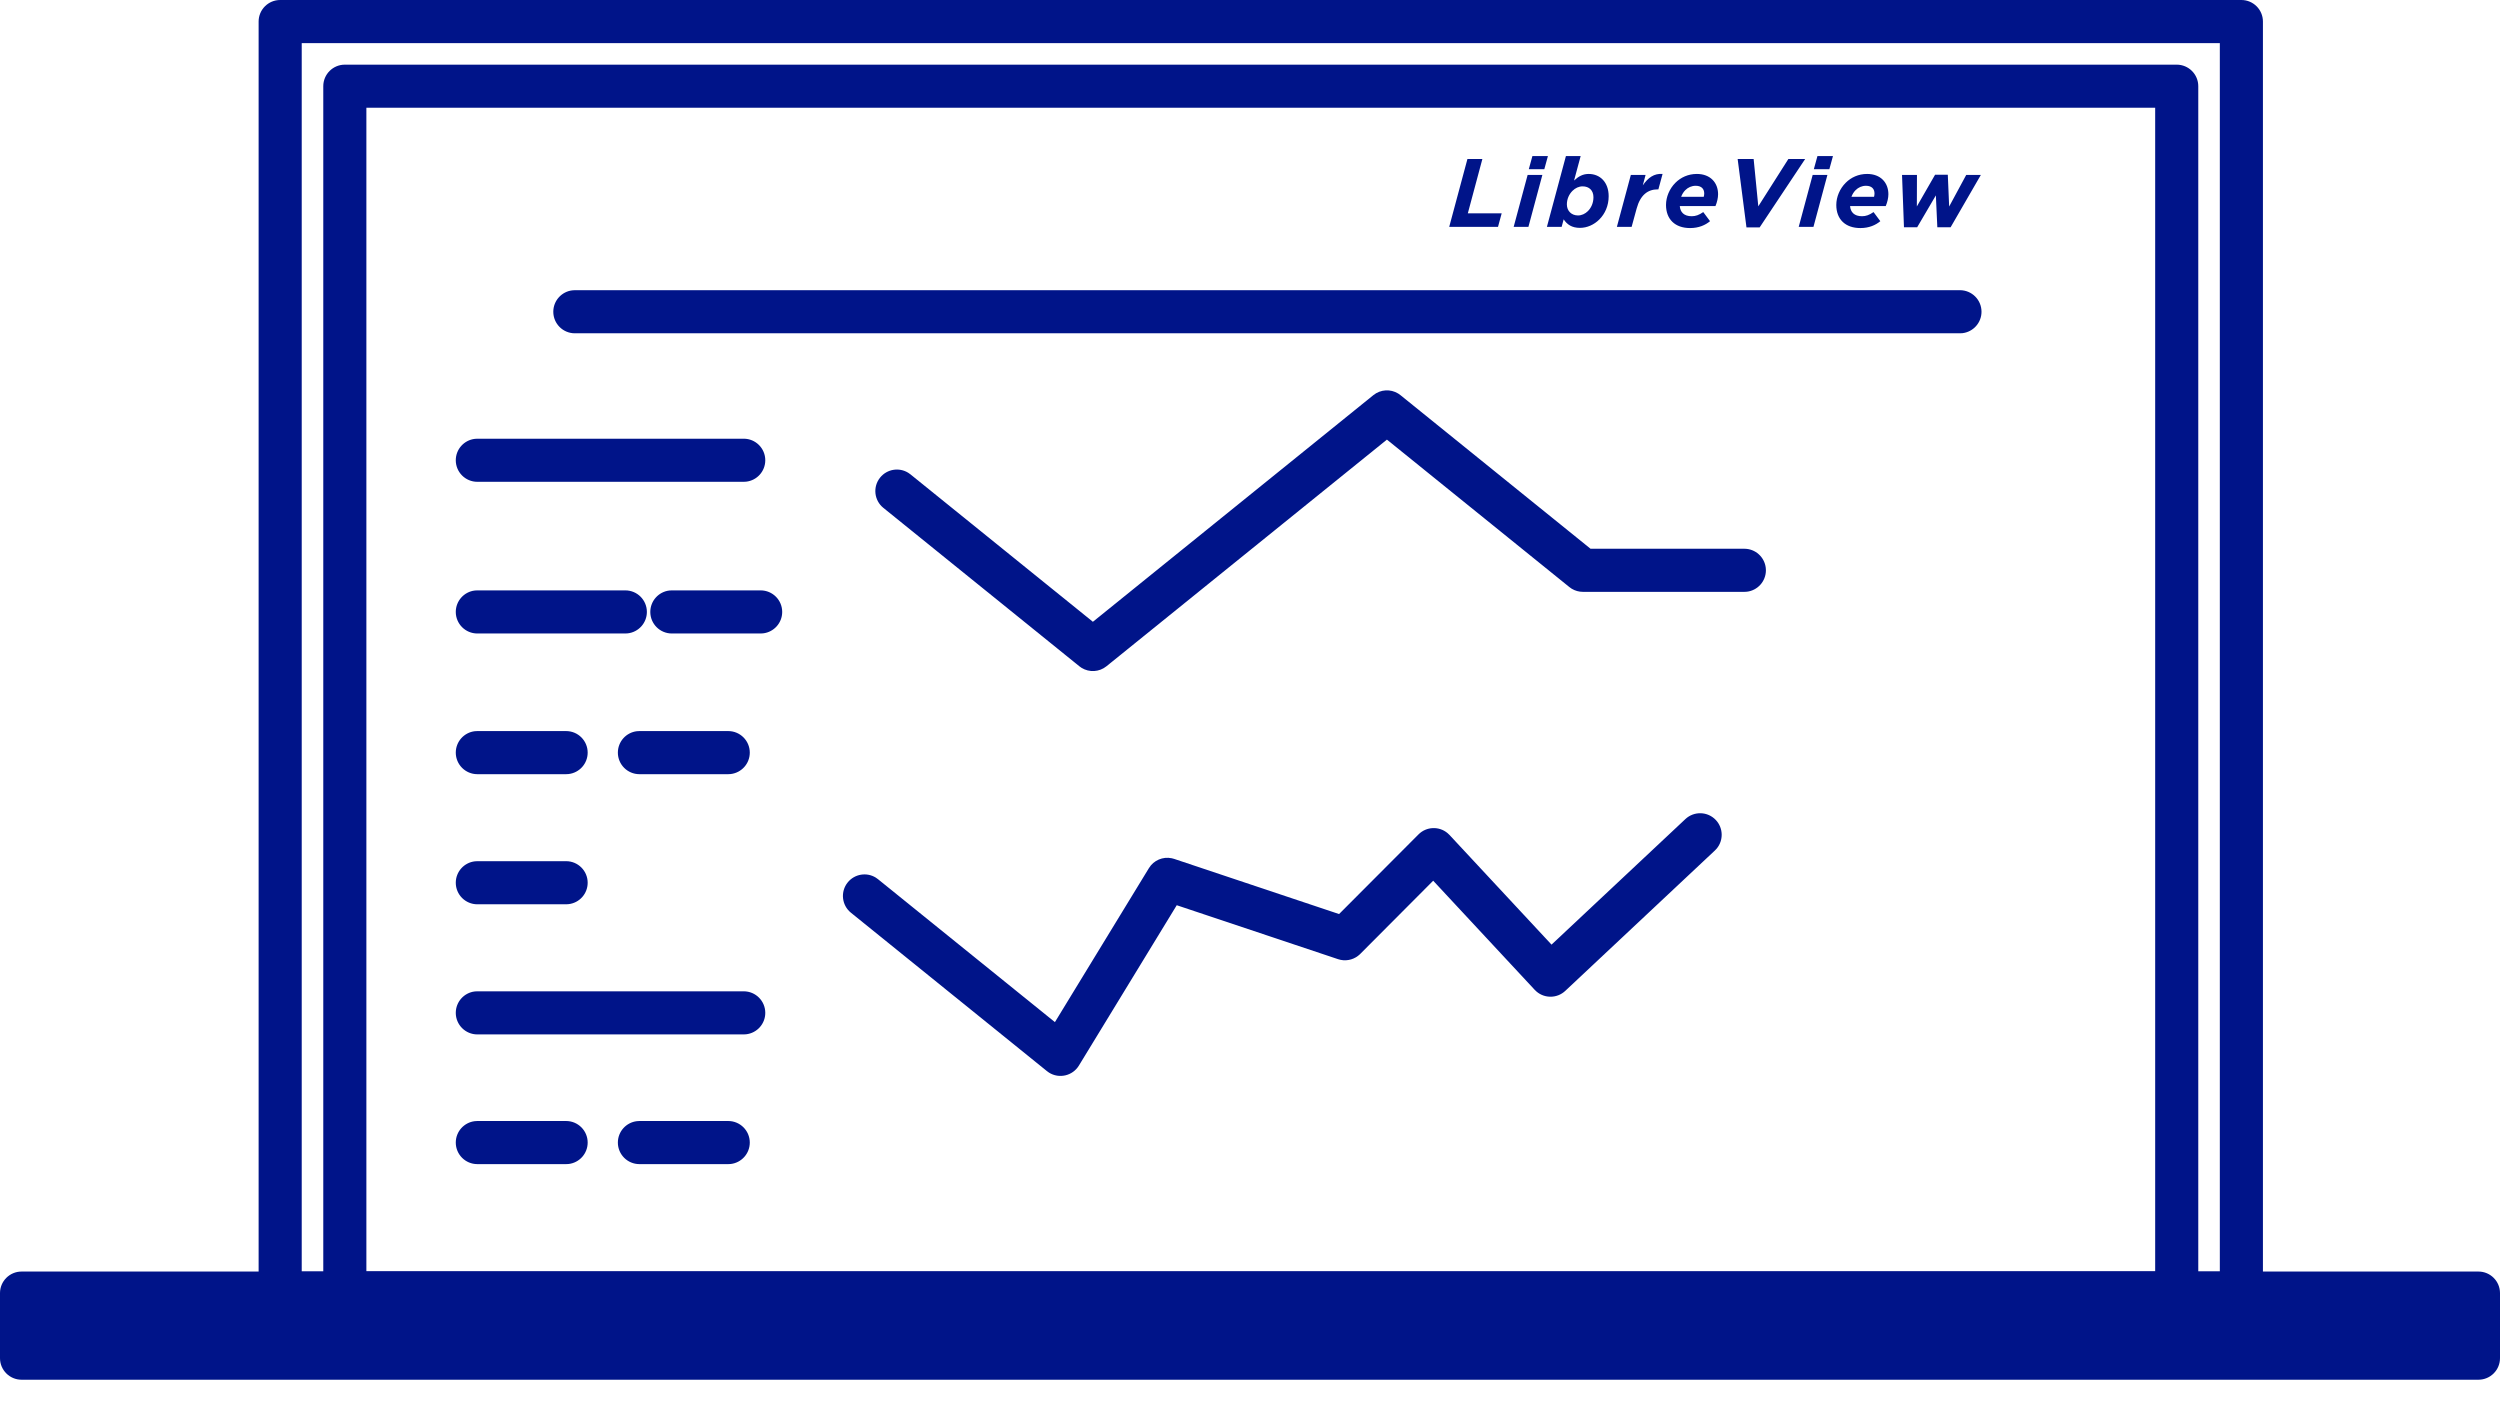
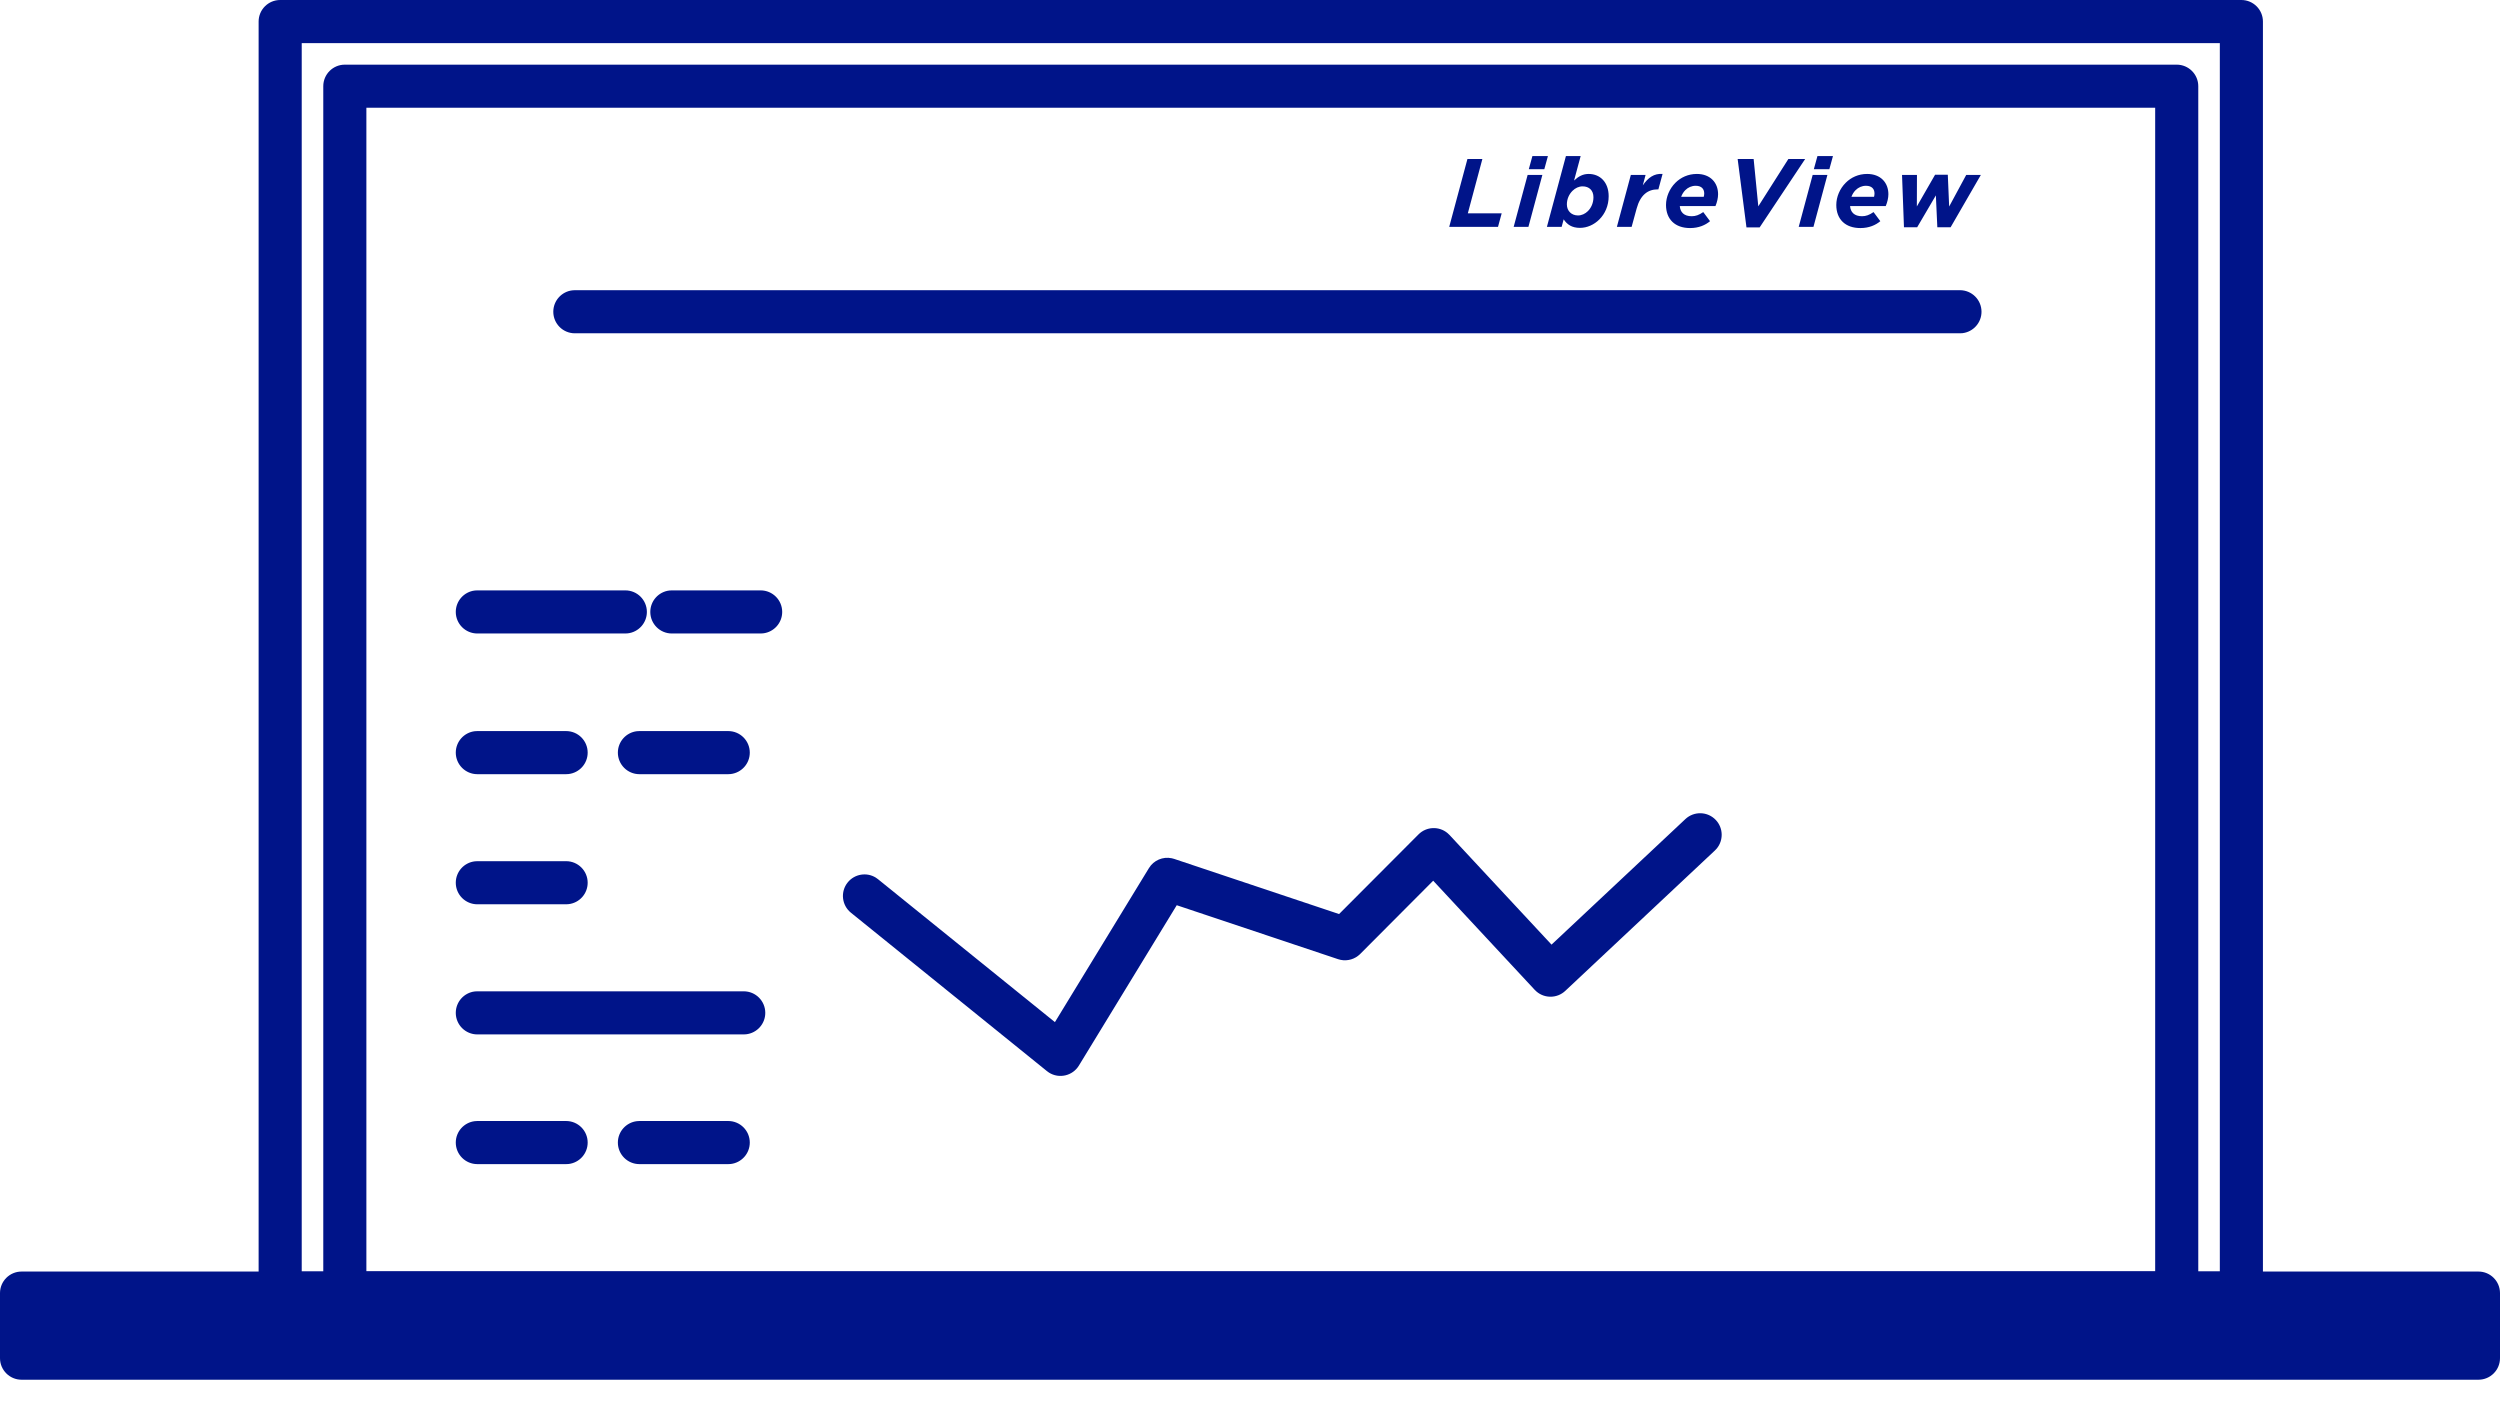
<svg xmlns="http://www.w3.org/2000/svg" width="116px" height="65px" viewBox="0 0 116 65" version="1.1">
  <title>Product / IconAdaption / LibreView</title>
  <g id="Symbols" stroke="none" stroke-width="1" fill="none" fill-rule="evenodd">
    <g id="Navigation/Flyout/Produkte-Desktop-Pikto" transform="translate(-967, -339)" fill="#001489" fill-rule="nonzero">
      <g id="Navigation/EL/Main-Menue-Point-Image-8" transform="translate(759, 302)">
        <g id="Group" transform="translate(199, 0)">
          <g id="Group-7-Copy" transform="translate(9, 37)">
            <path d="M104,0 L13,0 C12.448,0 12,0.448 12,1 L12,60 C12,60.552 12.448,61 13,61 L104,61 C104.552,61 105,60.552 105,60 L105,1 C105,0.448 104.552,0 104,0 Z M103,2 L103,59 L14,59 L14,2 L103,2 Z" id="Shape" />
            <path d="M101,3 L16,3 C15.448,3 15,3.448 15,4 L15,60 C15,60.552 15.448,61 16,61 L101,61 C101.552,61 102,60.552 102,60 L102,4 C102,3.448 101.552,3 101,3 Z M100,5 L100,59 L17,59 L17,5 L100,5 Z" id="Shape-Copy-6" />
            <path d="M115,59 L1,59 C0.448,59 0,59.448 0,60 L0,63.019 C0,63.571 0.448,64.019 1,64.019 L115,64.019 C115.552,64.019 116,63.571 116,63.019 L116,60 C116,59.448 115.552,59 115,59 Z" id="Shape-Copy" />
-             <path d="M63.724,18.335 C64.058,18.065 64.521,18.041 64.878,18.261 L64.982,18.335 L73.801,25.462 L80.938,25.462 C81.451,25.462 81.873,25.849 81.931,26.346 L81.938,26.462 C81.938,26.975 81.552,27.398 81.054,27.456 L80.938,27.462 L73.448,27.462 C73.265,27.462 73.086,27.412 72.931,27.319 L72.819,27.24 L64.353,20.398 L51.339,30.915 C51.006,31.185 50.543,31.209 50.186,30.989 L50.082,30.915 L40.988,23.565 C40.558,23.218 40.491,22.588 40.838,22.159 C41.159,21.762 41.72,21.675 42.142,21.937 L42.245,22.01 L50.71,28.851 L63.724,18.335 Z" id="Shape" />
            <path d="M78.202,38.005 C78.605,37.627 79.238,37.647 79.616,38.05 C79.964,38.422 79.974,38.99 79.657,39.372 L79.57,39.464 L72.628,45.977 C72.255,46.327 71.685,46.335 71.303,46.016 L71.211,45.929 L66.5,40.865 L63.113,44.264 C62.874,44.503 62.534,44.604 62.208,44.538 L62.087,44.506 L54.601,42.002 L50.06,49.444 C49.766,49.925 49.139,50.062 48.675,49.77 L48.578,49.7 L39.483,42.35 C39.054,42.003 38.987,41.374 39.334,40.944 C39.655,40.548 40.216,40.46 40.638,40.722 L40.74,40.795 L48.948,47.427 L53.31,40.281 C53.532,39.916 53.959,39.736 54.369,39.823 L54.481,39.853 L62.133,42.412 L65.817,38.718 C66.186,38.347 66.772,38.328 67.163,38.654 L67.257,38.742 L71.991,43.831 L78.202,38.005 Z" id="Shape-Copy-5" />
            <path d="M90.942,13.465 C91.494,13.465 91.942,13.913 91.942,14.465 C91.942,14.978 91.556,15.401 91.058,15.459 L90.942,15.465 L26.673,15.465 C26.12,15.465 25.673,15.018 25.673,14.465 C25.673,13.953 26.059,13.53 26.556,13.472 L26.673,13.465 L90.942,13.465 Z" id="Shape" />
-             <path d="M34.509,20.356 C35.062,20.356 35.509,20.804 35.509,21.356 C35.509,21.869 35.123,22.292 34.626,22.349 L34.509,22.356 L22.148,22.356 C21.596,22.356 21.148,21.908 21.148,21.356 C21.148,20.843 21.534,20.421 22.031,20.363 L22.148,20.356 L34.509,20.356 Z" id="Shape-Copy-7" />
            <path d="M34.509,45.997 C35.062,45.997 35.509,46.444 35.509,46.997 C35.509,47.51 35.123,47.932 34.626,47.99 L34.509,47.997 L22.148,47.997 C21.596,47.997 21.148,47.549 21.148,46.997 C21.148,46.484 21.534,46.061 22.031,46.003 L22.148,45.997 L34.509,45.997 Z" id="Shape-Copy-15" />
            <path d="M26.268,39.959 C26.821,39.959 27.268,40.407 27.268,40.959 C27.268,41.472 26.882,41.895 26.385,41.952 L26.268,41.959 L22.148,41.959 C21.596,41.959 21.148,41.511 21.148,40.959 C21.148,40.446 21.534,40.024 22.031,39.966 L22.148,39.959 L26.268,39.959 Z" id="Shape-Copy-16" />
            <path d="M26.268,33.922 C26.821,33.922 27.268,34.369 27.268,34.922 C27.268,35.435 26.882,35.857 26.385,35.915 L26.268,35.922 L22.148,35.922 C21.596,35.922 21.148,35.474 21.148,34.922 C21.148,34.409 21.534,33.986 22.031,33.928 L22.148,33.922 L26.268,33.922 Z" id="Shape-Copy-12" />
            <path d="M26.268,52.015 C26.821,52.015 27.268,52.463 27.268,53.015 C27.268,53.528 26.882,53.951 26.385,54.009 L26.268,54.015 L22.148,54.015 C21.596,54.015 21.148,53.568 21.148,53.015 C21.148,52.503 21.534,52.08 22.031,52.022 L22.148,52.015 L26.268,52.015 Z" id="Shape-Copy-17" />
            <path d="M29.015,27.394 C29.568,27.394 30.015,27.841 30.015,28.394 C30.015,28.906 29.629,29.329 29.132,29.387 L29.015,29.394 L22.148,29.394 C21.596,29.394 21.148,28.946 21.148,28.394 C21.148,27.881 21.534,27.458 22.031,27.4 L22.148,27.394 L29.015,27.394 Z" id="Shape-Copy-9" />
            <path d="M35.294,27.394 C35.846,27.394 36.294,27.841 36.294,28.394 C36.294,28.906 35.908,29.329 35.411,29.387 L35.294,29.394 L31.174,29.394 C30.621,29.394 30.174,28.946 30.174,28.394 C30.174,27.881 30.56,27.458 31.057,27.4 L31.174,27.394 L35.294,27.394 Z" id="Shape-Copy-10" />
            <path d="M33.79,33.922 C34.342,33.922 34.79,34.369 34.79,34.922 C34.79,35.435 34.404,35.857 33.906,35.915 L33.79,35.922 L29.669,35.922 C29.117,35.922 28.669,35.474 28.669,34.922 C28.669,34.409 29.055,33.986 29.553,33.928 L29.669,33.922 L33.79,33.922 Z" id="Shape-Copy-13" />
            <path d="M33.79,52.015 C34.342,52.015 34.79,52.463 34.79,53.015 C34.79,53.528 34.404,53.951 33.906,54.009 L33.79,54.015 L29.669,54.015 C29.117,54.015 28.669,53.568 28.669,53.015 C28.669,52.503 29.055,52.08 29.553,52.022 L29.669,52.015 L33.79,52.015 Z" id="Shape-Copy-20" />
            <path d="M69.507,10.528 L69.678,9.898 L68.107,9.898 L68.782,7.378 L68.089,7.378 L67.243,10.528 L69.507,10.528 Z M71.656,7.851 L71.823,7.243 L71.103,7.243 L70.936,7.851 L71.656,7.851 Z M70.918,10.528 L71.566,8.116 L70.882,8.116 L70.234,10.528 L70.918,10.528 Z M73.31,10.573 C73.639,10.573 73.963,10.429 74.21,10.182 C74.471,9.921 74.642,9.547 74.642,9.106 C74.642,8.454 74.242,8.071 73.715,8.071 C73.445,8.071 73.243,8.184 73.036,8.377 L73.342,7.243 L72.658,7.243 L71.776,10.528 L72.46,10.528 L72.554,10.177 C72.712,10.416 72.932,10.573 73.31,10.573 Z M73.22,9.997 C72.919,9.997 72.703,9.79 72.703,9.484 C72.703,9.237 72.802,9.016 72.964,8.854 C73.094,8.724 73.261,8.647 73.432,8.647 C73.738,8.647 73.936,8.836 73.936,9.151 C73.936,9.417 73.832,9.642 73.679,9.795 C73.553,9.921 73.387,9.997 73.22,9.997 Z M75.707,10.528 L75.941,9.673 C76.112,9.048 76.459,8.787 76.913,8.787 L76.949,8.787 L77.143,8.071 C76.747,8.04 76.468,8.247 76.225,8.602 L76.355,8.116 L75.671,8.116 L75.023,10.528 L75.707,10.528 Z M78.419,10.582 C78.828,10.582 79.13,10.443 79.346,10.263 L79.031,9.84 C78.833,9.979 78.675,10.033 78.495,10.033 C78.135,10.033 77.964,9.844 77.942,9.561 L79.598,9.561 C79.674,9.376 79.719,9.183 79.719,9.012 C79.719,8.476 79.359,8.071 78.734,8.071 C78.329,8.071 77.987,8.233 77.739,8.481 C77.465,8.755 77.303,9.138 77.303,9.511 C77.303,10.177 77.726,10.582 78.419,10.582 Z M79.053,9.133 L78.005,9.133 C78.05,9.012 78.113,8.908 78.198,8.823 C78.324,8.697 78.491,8.62 78.68,8.62 C78.959,8.62 79.076,8.778 79.076,8.976 C79.076,9.034 79.067,9.088 79.053,9.133 Z M81.648,10.551 L83.759,7.378 L82.98,7.378 L81.585,9.574 L81.369,7.378 L80.627,7.378 L81.036,10.551 L81.648,10.551 Z M84.882,7.851 L85.049,7.243 L84.329,7.243 L84.162,7.851 L84.882,7.851 Z M84.144,10.528 L84.792,8.116 L84.108,8.116 L83.46,10.528 L84.144,10.528 Z M86.32,10.582 C86.73,10.582 87.031,10.443 87.247,10.263 L86.932,9.84 C86.734,9.979 86.577,10.033 86.397,10.033 C86.037,10.033 85.866,9.844 85.843,9.561 L87.499,9.561 C87.576,9.376 87.621,9.183 87.621,9.012 C87.621,8.476 87.261,8.071 86.635,8.071 C86.23,8.071 85.888,8.233 85.641,8.481 C85.366,8.755 85.204,9.138 85.204,9.511 C85.204,10.177 85.627,10.582 86.32,10.582 Z M86.955,9.133 L85.906,9.133 C85.951,9.012 86.014,8.908 86.1,8.823 C86.226,8.697 86.392,8.62 86.581,8.62 C86.86,8.62 86.977,8.778 86.977,8.976 C86.977,9.034 86.968,9.088 86.955,9.133 Z M88.956,10.546 L89.824,9.066 L89.892,10.546 L90.508,10.546 L91.912,8.116 L91.233,8.116 L90.441,9.583 L90.378,8.107 L89.788,8.107 L88.942,9.579 L88.947,8.116 L88.254,8.116 L88.344,10.546 L88.956,10.546 Z" id="LibreView" />
          </g>
        </g>
      </g>
    </g>
  </g>
</svg>